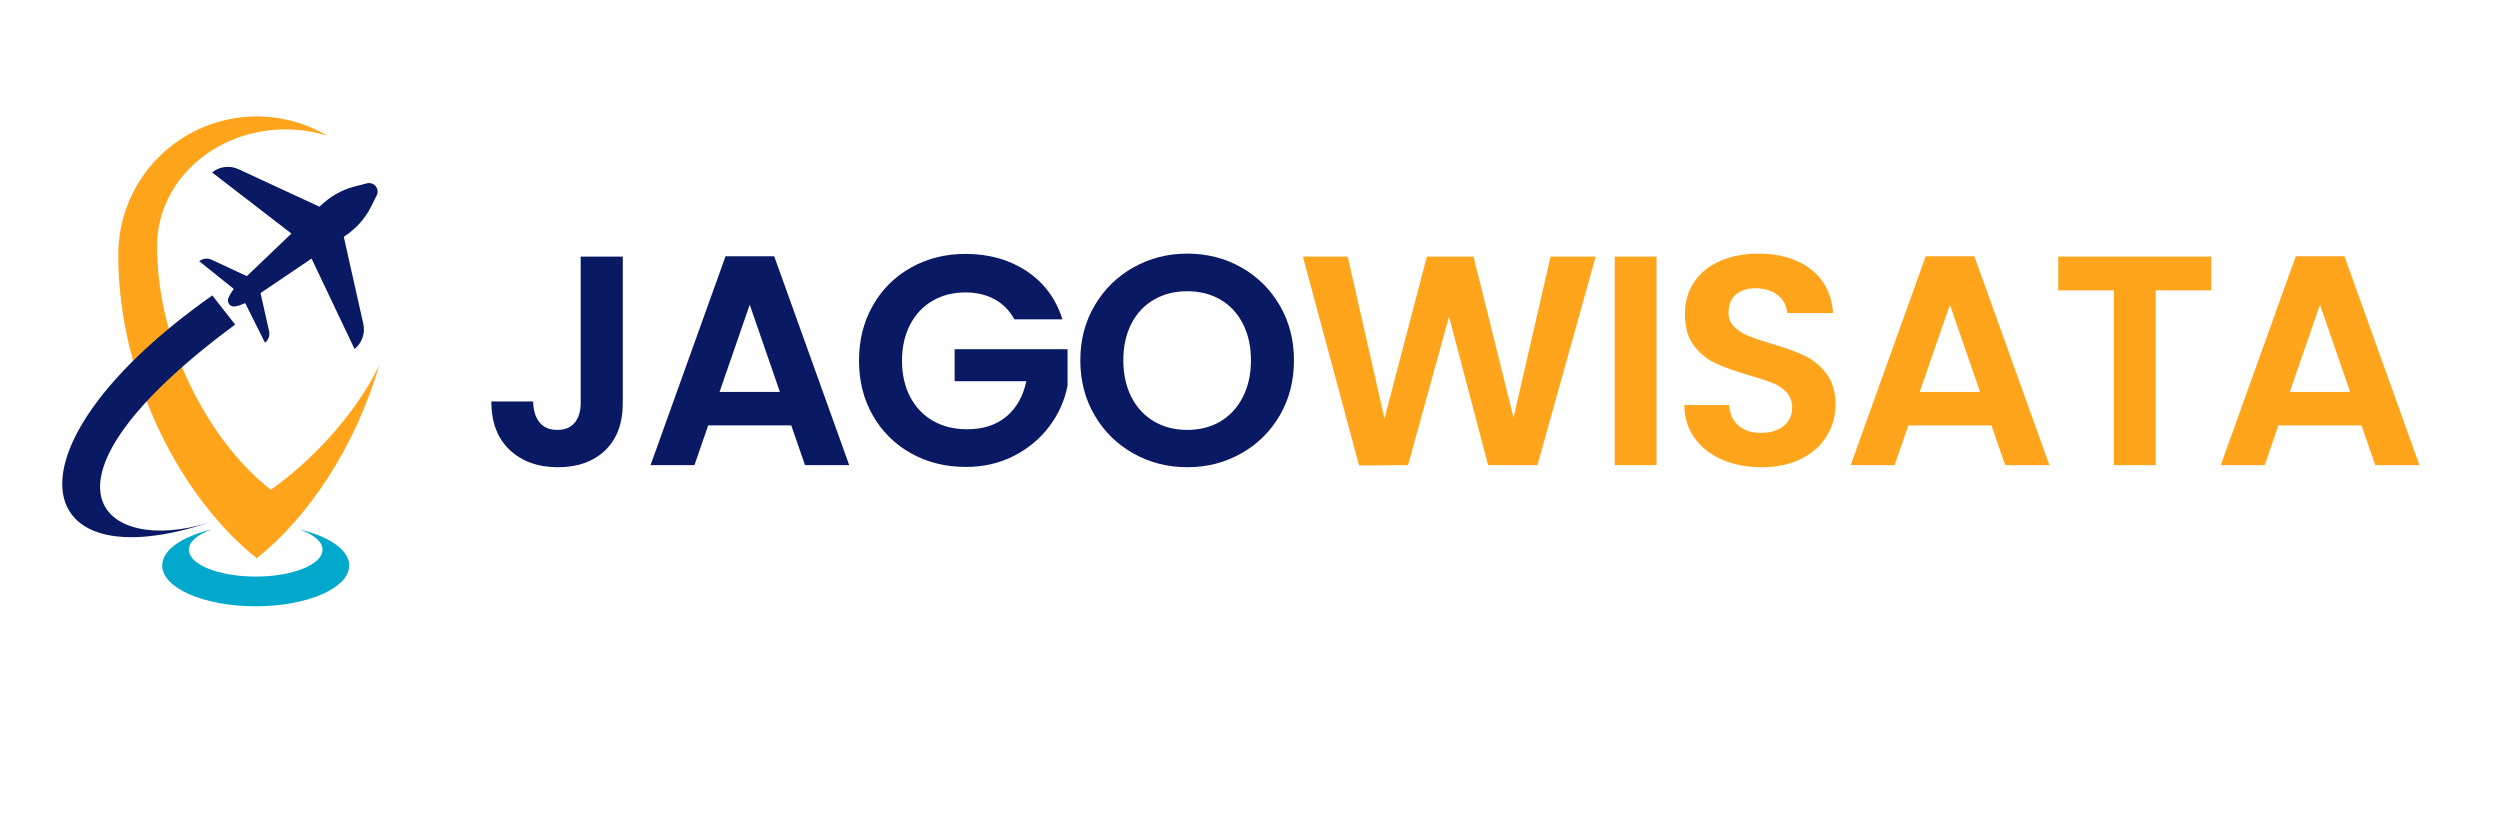
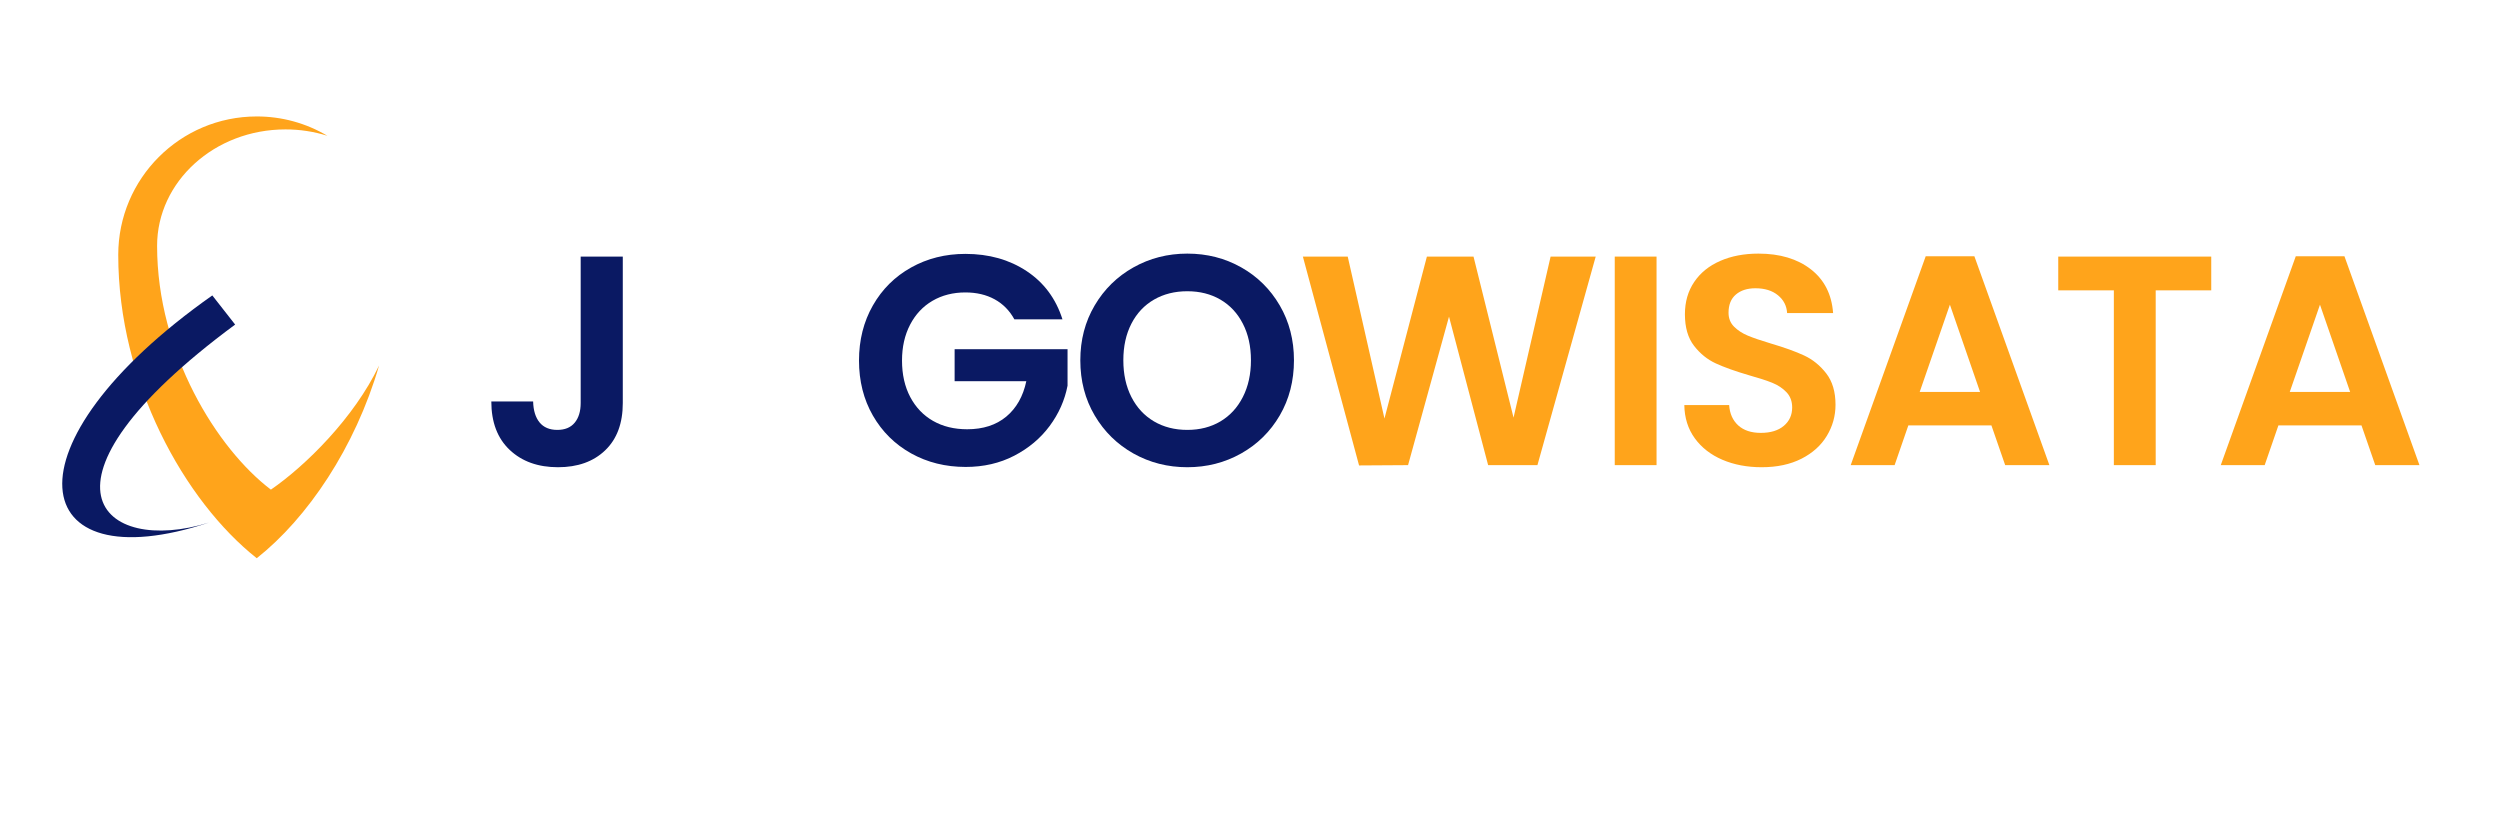
<svg xmlns="http://www.w3.org/2000/svg" width="600px" height="200px" viewBox="0 0 600 200">
  <defs>
    <clipPath id="clip1">
      <path d="M 28.266 27.926 L 91 27.926 L 91 134 L 28.266 134 Z M 28.266 27.926 " />
    </clipPath>
    <clipPath id="clip2">
-       <path d="M 38.398 127 L 84 127 L 84 145.523 L 38.398 145.523 Z M 38.398 127 " />
-     </clipPath>
+       </clipPath>
  </defs>
  <g id="surface1">
-     <path style=" stroke:none;fill-rule:nonzero;fill:rgb(3.922%,9.804%,38.824%);fill-opacity:1;" d="M 85.09 83.762 C 85.531 83.406 85.914 83 86.238 82.539 C 86.562 82.078 86.816 81.582 87.004 81.047 C 87.191 80.516 87.297 79.969 87.332 79.406 C 87.363 78.844 87.32 78.289 87.195 77.738 L 82.512 56.832 L 82.941 56.539 C 85.527 54.793 87.637 52.418 88.992 49.727 L 90.402 46.922 C 91.203 45.34 89.762 43.559 88.047 44.004 L 85.008 44.789 C 82.09 45.543 79.32 47.102 77.062 49.254 L 76.684 49.613 L 57.234 40.605 C 56.727 40.367 56.191 40.207 55.633 40.117 C 55.074 40.031 54.516 40.02 53.957 40.09 C 53.395 40.16 52.855 40.301 52.336 40.523 C 51.82 40.742 51.336 41.027 50.898 41.383 L 69.941 56.055 L 59.242 66.27 L 50.766 62.328 C 50.527 62.215 50.277 62.141 50.02 62.102 C 49.762 62.059 49.5 62.055 49.238 62.086 C 48.98 62.117 48.727 62.184 48.484 62.289 C 48.242 62.391 48.02 62.523 47.816 62.688 L 56.121 69.359 C 55.586 70.027 55.148 70.754 54.816 71.539 C 54.363 72.613 55.285 73.758 56.43 73.543 C 57.27 73.383 58.074 73.109 58.836 72.727 L 63.602 82.258 C 63.805 82.09 63.984 81.902 64.137 81.684 C 64.289 81.473 64.406 81.238 64.492 80.992 C 64.578 80.742 64.629 80.488 64.645 80.227 C 64.66 79.965 64.637 79.707 64.578 79.449 L 62.523 70.336 L 74.777 62.055 Z M 85.09 83.762 " />
    <g clip-path="url(#clip1)" clip-rule="nonzero">
      <path style=" stroke:none;fill-rule:nonzero;fill:rgb(100%,64.314%,10.588%);fill-opacity:1;" d="M 65.016 117.512 C 52.109 107.738 37.703 84.668 37.703 59.004 C 37.703 43.57 51.492 31.059 68.508 31.059 C 71.941 31.055 75.293 31.566 78.57 32.586 C 76.004 31.066 73.285 29.91 70.41 29.121 C 67.535 28.336 64.605 27.945 61.621 27.949 C 43.262 27.949 28.379 42.824 28.379 61.172 C 28.379 91.691 44.258 120.246 61.621 133.973 C 73.785 124.355 85.223 107.461 90.98 87.715 C 85.004 100.262 73.336 111.789 65.016 117.512 Z M 65.016 117.512 " />
    </g>
    <g clip-path="url(#clip2)" clip-rule="nonzero">
      <path style=" stroke:none;fill-rule:nonzero;fill:rgb(0%,65.882%,80%);fill-opacity:1;" d="M 71.953 127.09 C 75.297 128.273 77.41 130.004 77.41 131.934 C 77.41 135.492 70.227 138.379 61.367 138.379 C 52.508 138.379 45.324 135.492 45.324 131.934 C 45.324 130.004 47.438 128.273 50.785 127.09 C 43.727 128.738 38.926 131.984 38.926 135.723 C 38.926 141.129 48.973 145.508 61.367 145.508 C 73.762 145.508 83.809 141.129 83.809 135.723 C 83.809 131.984 79.012 128.738 71.953 127.09 Z M 71.953 127.09 " />
    </g>
    <path style=" stroke:none;fill-rule:nonzero;fill:rgb(3.922%,9.804%,38.824%);fill-opacity:1;" d="M 50.953 70.902 L 56.434 77.895 C 4.621 116.195 24.488 133.418 50.152 125.418 C 6.207 139.973 0 106.809 50.953 70.902 Z M 50.953 70.902 " />
-     <path style=" stroke:none;fill-rule:nonzero;fill:rgb(3.922%,9.804%,38.824%);fill-opacity:1;" d="M 149.469 61.582 L 149.469 96.719 C 149.469 101.598 148.059 105.383 145.238 108.082 C 142.418 110.785 138.645 112.133 133.91 112.133 C 129.129 112.133 125.266 110.75 122.328 107.977 C 119.387 105.203 117.918 101.332 117.918 96.359 L 127.953 96.359 C 128.004 98.508 128.516 100.184 129.496 101.383 C 130.477 102.578 131.898 103.176 133.762 103.176 C 135.578 103.176 136.965 102.605 137.918 101.457 C 138.879 100.309 139.363 98.73 139.363 96.719 L 139.363 61.582 Z M 149.469 61.582 " />
-     <path style=" stroke:none;fill-rule:nonzero;fill:rgb(3.922%,9.804%,38.824%);fill-opacity:1;" d="M 189.902 102.102 L 169.961 102.102 L 166.668 111.633 L 156.129 111.633 L 174.129 61.508 L 185.812 61.508 L 203.812 111.633 L 193.203 111.633 Z M 187.176 94.066 L 179.938 73.125 L 172.688 94.066 Z M 187.176 94.066 " />
+     <path style=" stroke:none;fill-rule:nonzero;fill:rgb(3.922%,9.804%,38.824%);fill-opacity:1;" d="M 149.469 61.582 L 149.469 96.719 C 149.469 101.598 148.059 105.383 145.238 108.082 C 142.418 110.785 138.645 112.133 133.91 112.133 C 129.129 112.133 125.266 110.75 122.328 107.977 C 119.387 105.203 117.918 101.332 117.918 96.359 L 127.953 96.359 C 128.004 98.508 128.516 100.184 129.496 101.383 C 130.477 102.578 131.898 103.176 133.762 103.176 C 135.578 103.176 136.965 102.605 137.918 101.457 C 138.879 100.309 139.363 98.73 139.363 96.719 L 139.363 61.582 M 149.469 61.582 " />
    <path style=" stroke:none;fill-rule:nonzero;fill:rgb(3.922%,9.804%,38.824%);fill-opacity:1;" d="M 243.449 76.641 C 242.301 74.539 240.719 72.934 238.711 71.832 C 236.703 70.734 234.363 70.184 231.691 70.184 C 228.727 70.184 226.094 70.855 223.801 72.191 C 221.504 73.531 219.711 75.445 218.418 77.934 C 217.129 80.418 216.484 83.285 216.484 86.535 C 216.484 89.883 217.145 92.805 218.461 95.293 C 219.777 97.773 221.602 99.688 223.941 101.023 C 226.285 102.359 229.012 103.023 232.117 103.023 C 235.945 103.023 239.074 102.012 241.508 99.984 C 243.945 97.949 245.551 95.117 246.316 91.484 L 229.109 91.484 L 229.109 83.809 L 256.211 83.809 L 256.211 92.559 C 255.543 96.047 254.109 99.273 251.91 102.242 C 249.711 105.203 246.875 107.582 243.41 109.375 C 239.945 111.172 236.062 112.066 231.758 112.066 C 226.93 112.066 222.566 110.98 218.668 108.809 C 214.773 106.633 211.715 103.605 209.492 99.734 C 207.27 95.863 206.16 91.461 206.16 86.535 C 206.16 81.613 207.27 77.203 209.492 73.309 C 211.715 69.41 214.773 66.375 218.668 64.199 C 222.566 62.023 226.91 60.934 231.691 60.934 C 237.332 60.934 242.227 62.309 246.383 65.059 C 250.543 67.809 253.414 71.672 254.992 76.641 Z M 243.449 76.641 " />
    <path style=" stroke:none;fill-rule:nonzero;fill:rgb(3.922%,9.804%,38.824%);fill-opacity:1;" d="M 284.953 112.133 C 280.262 112.133 275.957 111.039 272.035 108.844 C 268.121 106.641 265.012 103.598 262.719 99.699 C 260.422 95.801 259.277 91.391 259.277 86.469 C 259.277 81.59 260.422 77.203 262.719 73.309 C 265.012 69.41 268.121 66.363 272.035 64.168 C 275.957 61.969 280.262 60.867 284.953 60.867 C 289.688 60.867 294 61.969 297.895 64.168 C 301.789 66.363 304.871 69.41 307.145 73.309 C 309.414 77.203 310.551 81.59 310.551 86.469 C 310.551 91.391 309.414 95.801 307.145 99.699 C 304.871 103.598 301.773 106.641 297.852 108.844 C 293.938 111.039 289.637 112.133 284.953 112.133 Z M 284.953 103.176 C 287.965 103.176 290.613 102.496 292.91 101.133 C 295.203 99.766 296.996 97.816 298.285 95.285 C 299.578 92.75 300.227 89.812 300.227 86.469 C 300.227 83.117 299.578 80.191 298.285 77.684 C 296.996 75.172 295.203 73.25 292.91 71.91 C 290.613 70.57 287.965 69.898 284.953 69.898 C 281.941 69.898 279.273 70.57 276.953 71.91 C 274.637 73.25 272.828 75.172 271.535 77.684 C 270.246 80.191 269.602 83.117 269.602 86.469 C 269.602 89.812 270.246 92.75 271.535 95.285 C 272.828 97.816 274.637 99.766 276.953 101.133 C 279.273 102.496 281.941 103.176 284.953 103.176 Z M 284.953 103.176 " />
    <path style=" stroke:none;fill-rule:nonzero;fill:rgb(100%,64.314%,10.588%);fill-opacity:1;" d="M 382.969 61.582 L 368.984 111.633 L 357.152 111.633 L 347.762 75.992 L 337.934 111.633 L 326.176 111.707 L 312.691 61.582 L 323.453 61.582 L 332.27 100.449 L 342.453 61.582 L 353.645 61.582 L 363.25 100.234 L 372.145 61.582 Z M 382.969 61.582 " />
    <path style=" stroke:none;fill-rule:nonzero;fill:rgb(100%,64.314%,10.588%);fill-opacity:1;" d="M 397.57 61.582 L 397.57 111.633 L 387.539 111.633 L 387.539 61.582 Z M 397.57 61.582 " />
    <path style=" stroke:none;fill-rule:nonzero;fill:rgb(100%,64.314%,10.588%);fill-opacity:1;" d="M 422.812 112.133 C 419.316 112.133 416.172 111.539 413.379 110.344 C 410.586 109.148 408.375 107.43 406.746 105.184 C 405.117 102.934 404.281 100.281 404.238 97.219 L 414.996 97.219 C 415.133 99.273 415.863 100.898 417.18 102.102 C 418.496 103.297 420.301 103.891 422.598 103.891 C 424.934 103.891 426.773 103.332 428.113 102.207 C 429.449 101.082 430.121 99.609 430.121 97.793 C 430.121 96.309 429.664 95.09 428.754 94.133 C 427.848 93.18 426.715 92.426 425.355 91.875 C 423.992 91.324 422.117 90.719 419.73 90.051 C 416.473 89.098 413.828 88.148 411.797 87.219 C 409.766 86.285 408.023 84.875 406.562 82.984 C 405.105 81.098 404.379 78.574 404.379 75.418 C 404.379 72.457 405.121 69.875 406.605 67.676 C 408.09 65.477 410.164 63.793 412.84 62.625 C 415.516 61.453 418.574 60.867 422.023 60.867 C 427.184 60.867 431.375 62.125 434.605 64.633 C 437.832 67.141 439.613 70.641 439.945 75.133 L 428.906 75.133 C 428.809 73.414 428.078 71.988 426.715 70.867 C 425.352 69.746 423.547 69.184 421.305 69.184 C 419.344 69.184 417.777 69.688 416.605 70.691 C 415.434 71.691 414.848 73.148 414.848 75.059 C 414.848 76.398 415.289 77.512 416.172 78.398 C 417.059 79.285 418.16 80 419.473 80.551 C 420.789 81.102 422.641 81.734 425.031 82.449 C 428.281 83.406 430.934 84.363 432.988 85.316 C 435.043 86.273 436.812 87.707 438.297 89.617 C 439.781 91.531 440.523 94.039 440.523 97.148 C 440.523 99.828 439.824 102.316 438.438 104.609 C 437.055 106.906 435.023 108.73 432.348 110.094 C 429.668 111.453 426.492 112.133 422.812 112.133 Z M 422.812 112.133 " />
    <path style=" stroke:none;fill-rule:nonzero;fill:rgb(100%,64.314%,10.588%);fill-opacity:1;" d="M 477.941 102.102 L 458 102.102 L 454.707 111.633 L 444.168 111.633 L 462.168 61.508 L 473.852 61.508 L 491.852 111.633 L 481.242 111.633 Z M 475.215 94.066 L 467.977 73.125 L 460.727 94.066 Z M 475.215 94.066 " />
    <path style=" stroke:none;fill-rule:nonzero;fill:rgb(100%,64.314%,10.588%);fill-opacity:1;" d="M 530.699 61.582 L 530.699 69.684 L 517.367 69.684 L 517.367 111.633 L 507.324 111.633 L 507.324 69.684 L 493.98 69.684 L 493.98 61.582 Z M 530.699 61.582 " />
    <path style=" stroke:none;fill-rule:nonzero;fill:rgb(100%,64.314%,10.588%);fill-opacity:1;" d="M 566.758 102.102 L 546.816 102.102 L 543.523 111.633 L 532.984 111.633 L 550.984 61.508 L 562.668 61.508 L 580.668 111.633 L 570.059 111.633 Z M 564.035 94.066 L 556.793 73.125 L 549.543 94.066 Z M 564.035 94.066 " />
  </g>
</svg>